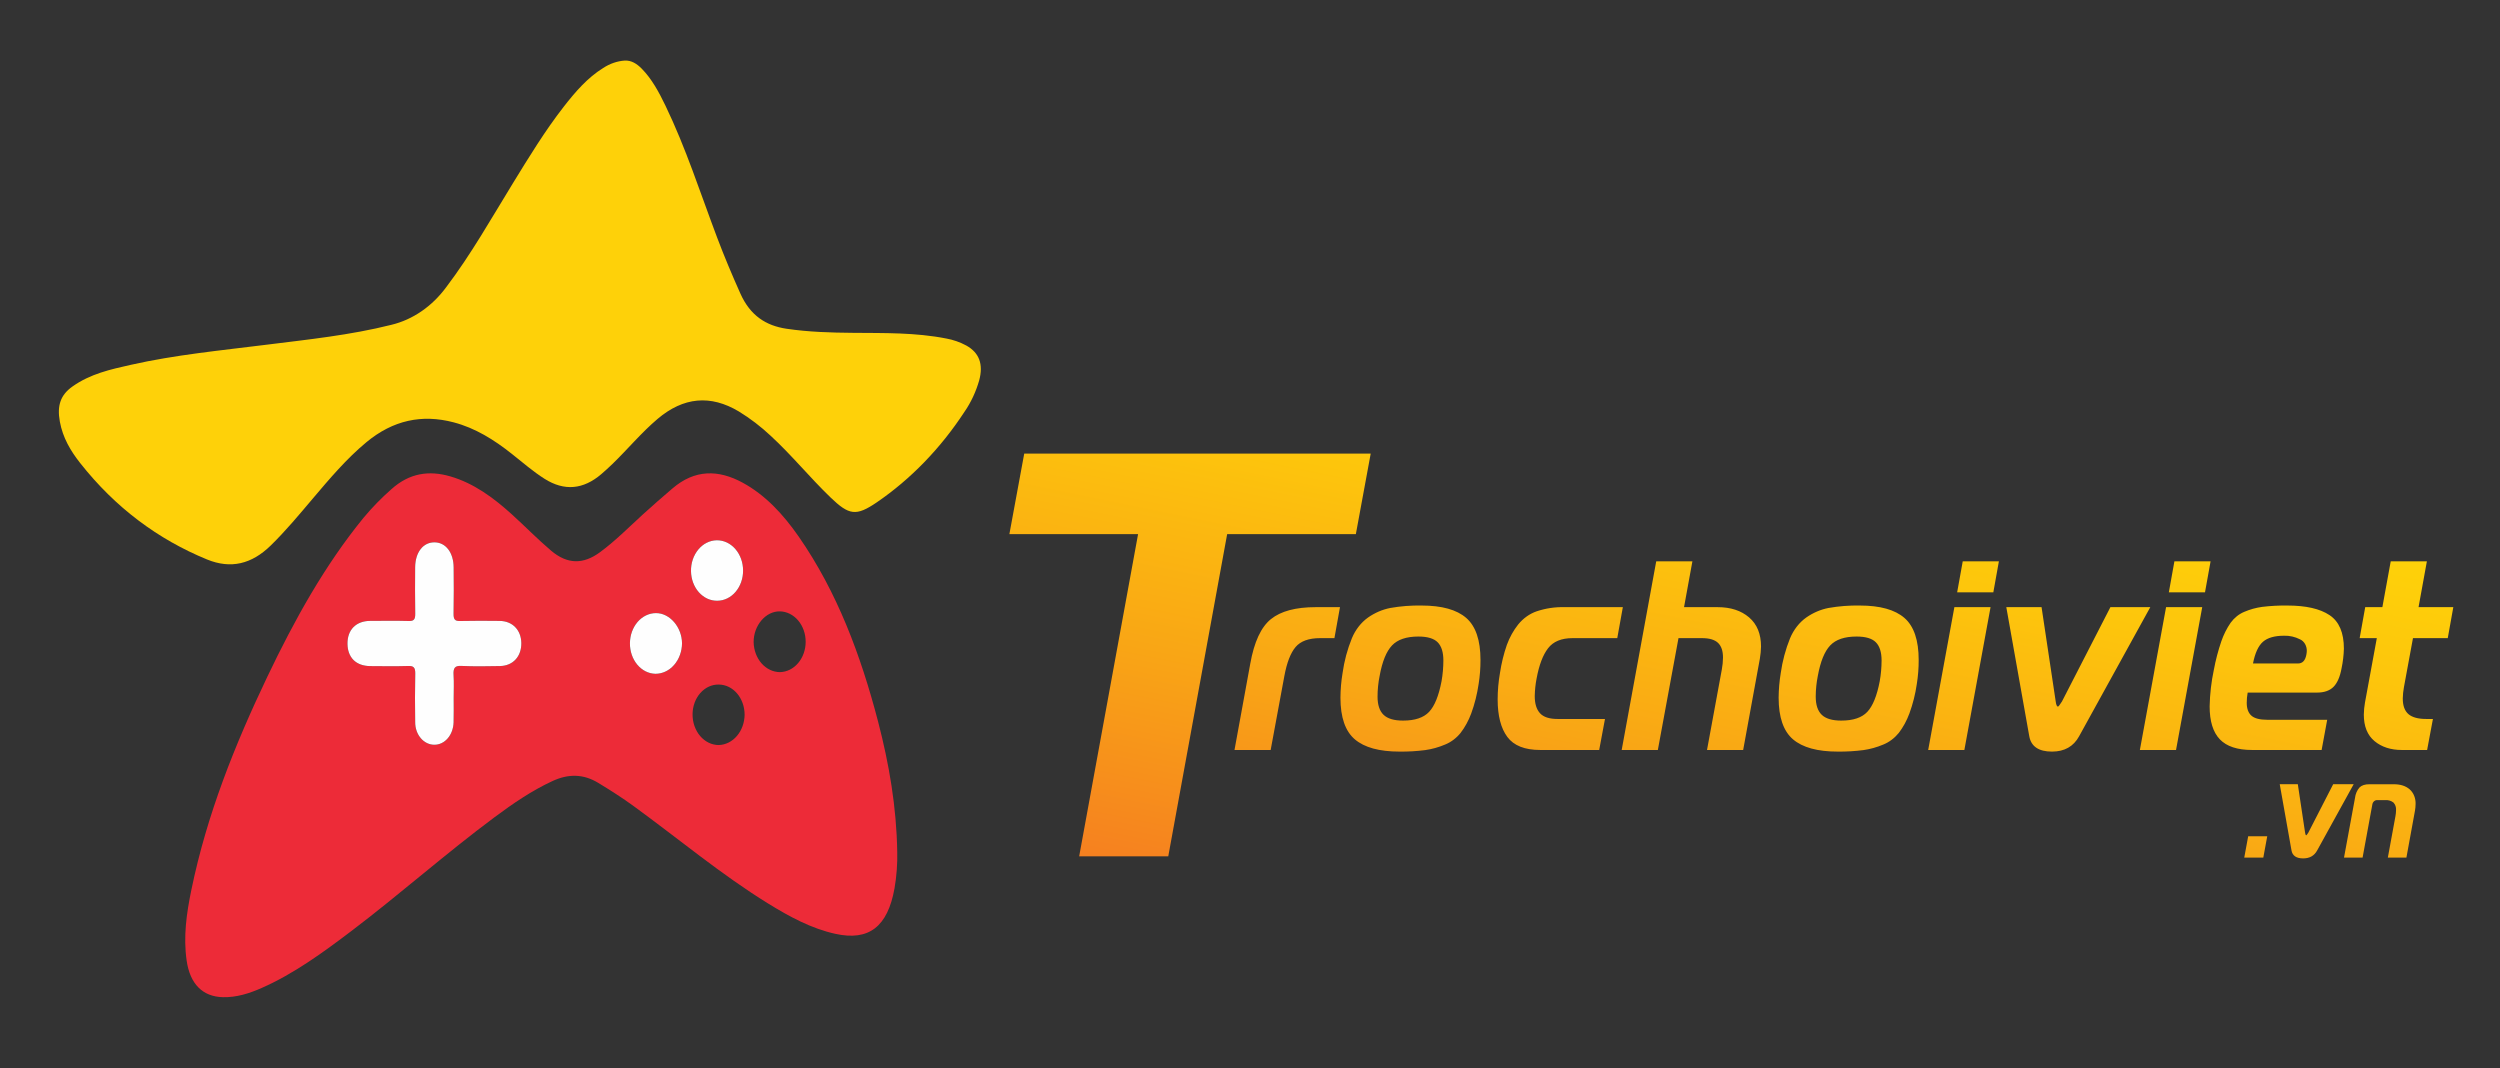
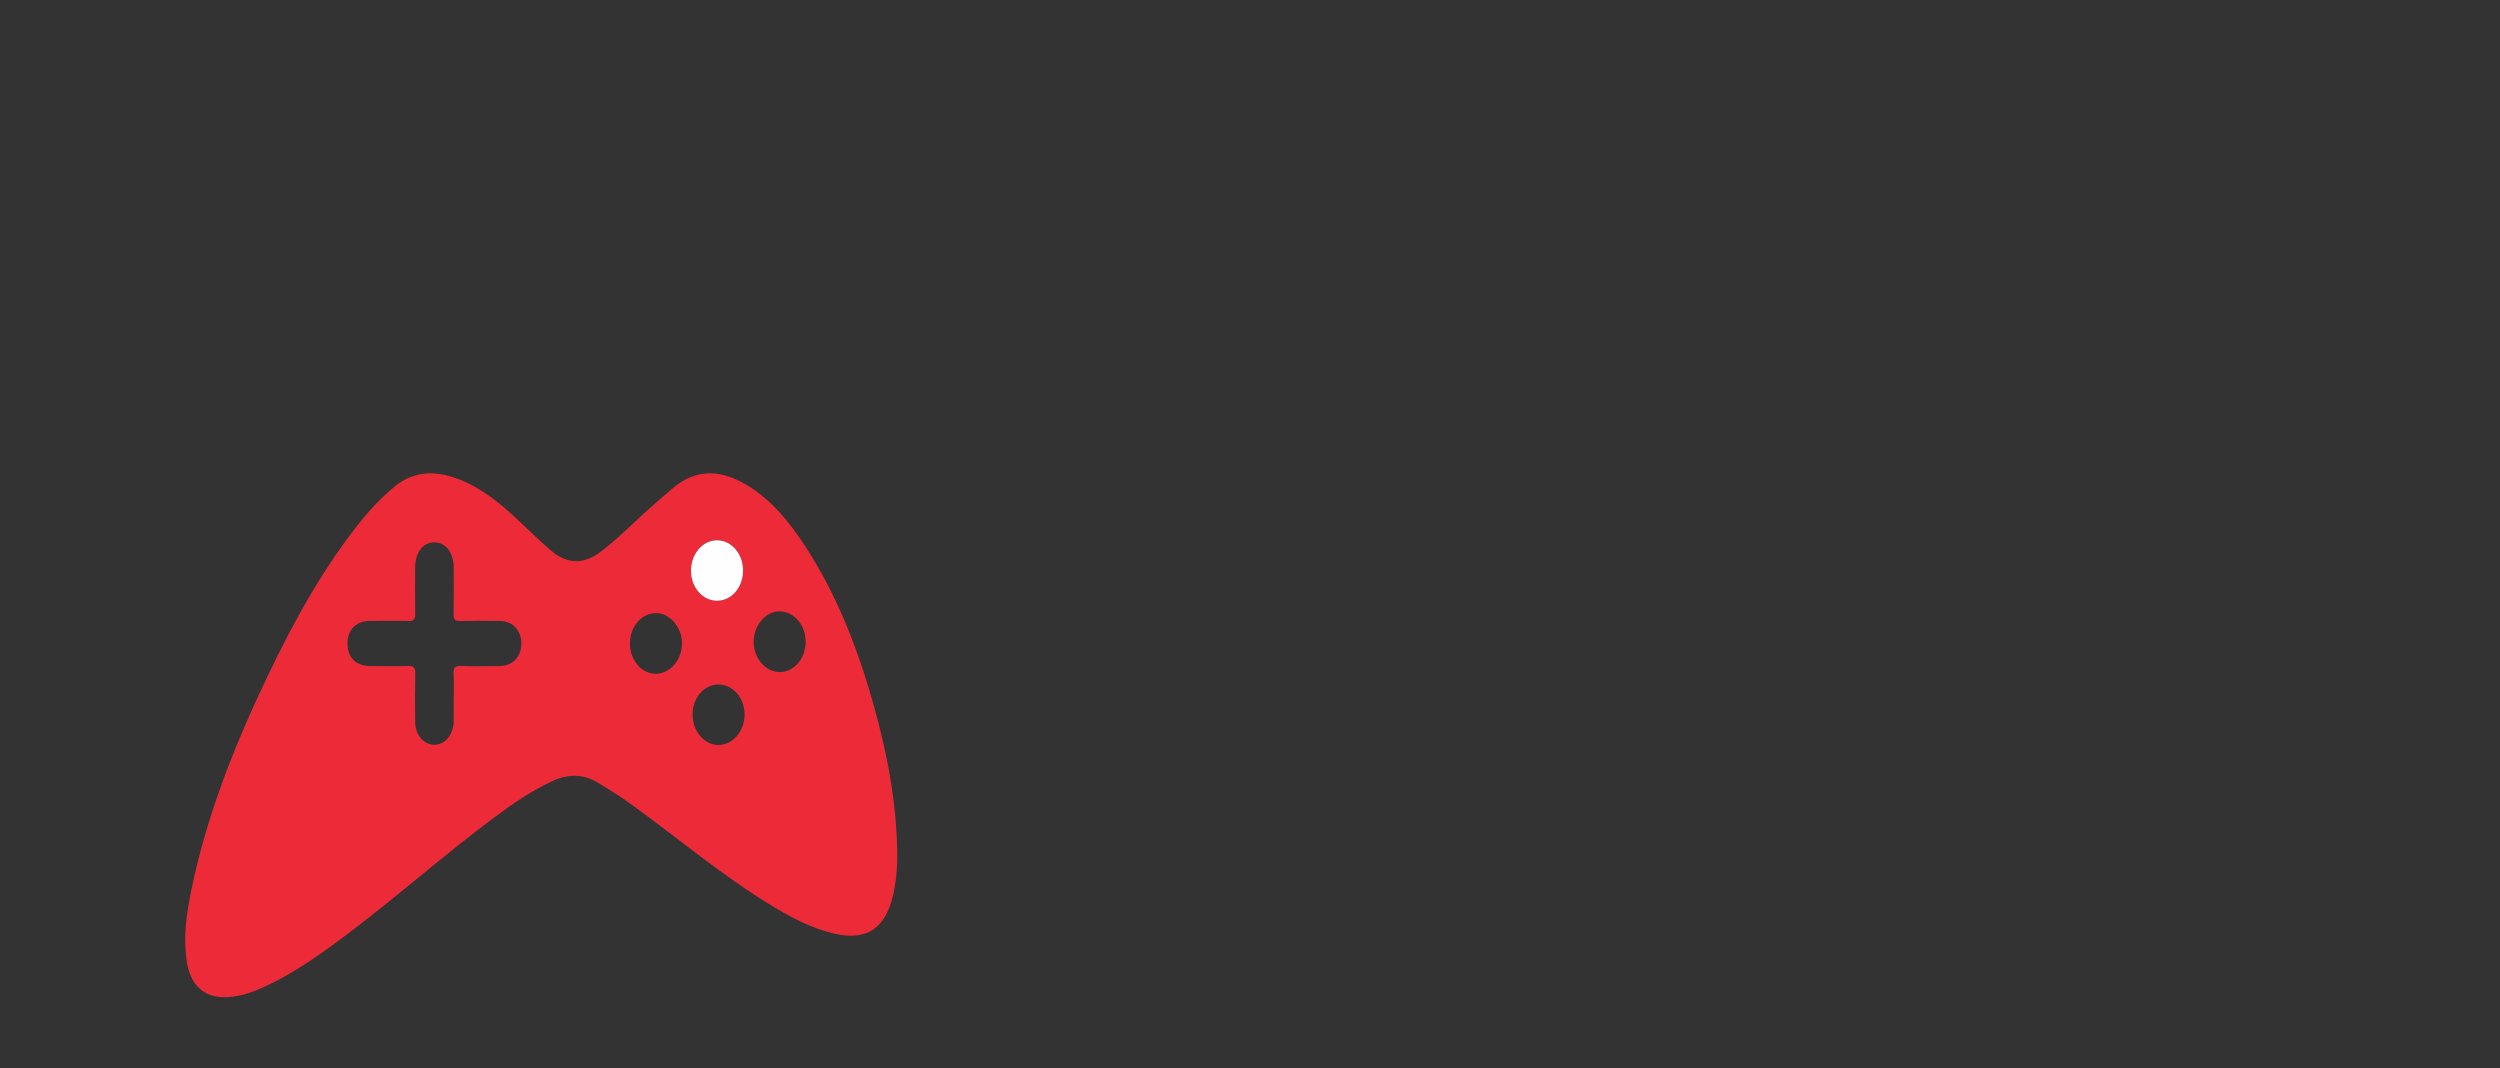
<svg xmlns="http://www.w3.org/2000/svg" width="117" height="50" viewBox="0 0 117 50" fill="none">
  <rect x="0" y="0" width="117" height="50" fill="#333333" stroke="none" />
-   <path d="M41.99 39.843C42.005 40.424 41.962 41.006 41.863 41.576C41.542 43.374 40.662 44.047 39.102 43.705C37.974 43.458 36.948 42.901 35.945 42.282C33.759 40.933 31.751 39.252 29.658 37.728C29.12 37.336 28.565 36.983 28.002 36.641C27.29 36.208 26.59 36.214 25.857 36.553C24.897 36.996 24.015 37.599 23.15 38.242C20.874 39.933 18.725 41.841 16.464 43.557C15.117 44.578 13.757 45.571 12.244 46.238C11.661 46.495 11.064 46.684 10.431 46.668C9.481 46.645 8.893 46.048 8.736 44.961C8.573 43.835 8.731 42.736 8.955 41.651C9.683 38.111 10.996 34.847 12.505 31.684C13.778 29.015 15.196 26.458 17.014 24.232C17.418 23.748 17.854 23.3 18.318 22.894C19.155 22.142 20.072 22.002 21.075 22.295C22.162 22.611 23.081 23.281 23.95 24.068C24.568 24.627 25.154 25.23 25.788 25.768C26.549 26.414 27.293 26.423 28.08 25.844C28.79 25.32 29.423 24.684 30.08 24.081C30.536 23.664 31.002 23.261 31.469 22.861C32.514 21.964 33.618 21.97 34.757 22.59C35.822 23.169 36.659 24.075 37.386 25.122C39.17 27.692 40.284 30.655 41.098 33.785C41.612 35.76 41.956 37.772 41.99 39.843ZM21.232 32.673C21.232 32.312 21.25 31.949 21.227 31.59C21.207 31.269 21.284 31.152 21.578 31.165C22.185 31.192 22.794 31.182 23.402 31.17C24.014 31.158 24.41 30.716 24.398 30.085C24.386 29.482 23.983 29.065 23.39 29.059C22.768 29.052 22.147 29.047 21.525 29.063C21.297 29.069 21.222 28.992 21.227 28.72C21.242 27.998 21.237 27.276 21.231 26.553C21.225 25.863 20.868 25.393 20.35 25.38C19.811 25.367 19.434 25.839 19.429 26.548C19.424 27.27 19.42 27.993 19.433 28.715C19.438 28.979 19.372 29.069 19.138 29.063C18.53 29.046 17.922 29.054 17.314 29.058C16.661 29.062 16.257 29.474 16.262 30.123C16.267 30.776 16.662 31.168 17.326 31.172C17.921 31.176 18.516 31.186 19.11 31.168C19.354 31.16 19.441 31.239 19.434 31.534C19.418 32.288 19.419 33.042 19.431 33.796C19.43 33.934 19.451 34.071 19.495 34.199C19.539 34.327 19.605 34.444 19.688 34.542C19.771 34.641 19.87 34.719 19.979 34.773C20.089 34.827 20.206 34.855 20.325 34.855C20.813 34.858 21.209 34.406 21.229 33.803C21.241 33.427 21.231 33.05 21.232 32.673ZM29.481 30.102C29.476 30.476 29.599 30.836 29.823 31.104C30.046 31.372 30.351 31.527 30.673 31.534C31 31.535 31.316 31.386 31.549 31.118C31.783 30.85 31.915 30.486 31.919 30.105C31.911 29.344 31.341 28.686 30.694 28.693C30.373 28.695 30.066 28.844 29.838 29.108C29.611 29.372 29.483 29.729 29.481 30.102ZM33.572 28.115C33.731 28.114 33.888 28.077 34.035 28.005C34.181 27.934 34.315 27.829 34.426 27.698C34.538 27.566 34.627 27.411 34.687 27.24C34.747 27.068 34.777 26.885 34.776 26.7C34.776 26.513 34.744 26.327 34.682 26.154C34.62 25.982 34.529 25.825 34.414 25.693C34.299 25.561 34.163 25.457 34.014 25.387C33.864 25.317 33.704 25.282 33.543 25.284C33.382 25.287 33.222 25.326 33.075 25.4C32.926 25.474 32.792 25.582 32.681 25.717C32.569 25.852 32.481 26.011 32.422 26.185C32.363 26.36 32.335 26.546 32.339 26.733C32.342 26.918 32.376 27.101 32.439 27.27C32.503 27.44 32.594 27.593 32.709 27.721C32.824 27.849 32.959 27.95 33.107 28.018C33.255 28.085 33.413 28.118 33.572 28.115ZM37.705 30.036C37.705 29.662 37.579 29.304 37.354 29.038C37.129 28.772 36.823 28.619 36.502 28.612C35.839 28.596 35.262 29.274 35.27 30.058C35.279 30.431 35.412 30.785 35.641 31.046C35.871 31.306 36.178 31.453 36.499 31.456C36.82 31.45 37.127 31.298 37.352 31.033C37.578 30.767 37.705 30.409 37.705 30.036ZM33.636 32.037C33.477 32.034 33.319 32.067 33.172 32.135C33.024 32.203 32.889 32.305 32.775 32.434C32.661 32.562 32.571 32.717 32.508 32.886C32.446 33.056 32.413 33.239 32.412 33.424C32.41 33.613 32.44 33.8 32.501 33.975C32.562 34.15 32.651 34.31 32.766 34.444C32.88 34.579 33.016 34.685 33.166 34.758C33.316 34.831 33.477 34.868 33.639 34.868C33.96 34.859 34.265 34.705 34.49 34.44C34.716 34.175 34.844 33.818 34.848 33.445C34.847 33.072 34.72 32.714 34.492 32.45C34.265 32.186 33.957 32.037 33.636 32.037Z" fill="#ED2B38" />
-   <path d="M29.229 2.835C29.549 2.817 29.803 2.982 30.034 3.215C30.51 3.699 30.838 4.313 31.143 4.944C32.097 6.919 32.777 9.04 33.558 11.108C33.894 11.999 34.262 12.871 34.648 13.735C35.112 14.774 35.851 15.244 36.813 15.386C37.848 15.539 38.886 15.568 39.927 15.577C41.385 15.59 42.846 15.558 44.293 15.844C44.613 15.902 44.925 16.011 45.22 16.169C45.828 16.506 46.028 17.042 45.828 17.796C45.675 18.334 45.44 18.836 45.134 19.278C44.018 20.983 42.627 22.419 41.039 23.506C40.063 24.172 39.738 24.118 38.859 23.271C37.901 22.348 37.045 21.293 36.069 20.396C35.606 19.962 35.108 19.581 34.582 19.259C33.252 18.463 31.986 18.58 30.774 19.606C30.017 20.246 29.37 21.03 28.653 21.723C28.487 21.883 28.317 22.038 28.143 22.187C27.298 22.911 26.414 22.995 25.485 22.408C24.95 22.069 24.463 21.645 23.961 21.247C23.121 20.578 22.237 20.029 21.228 19.765C19.744 19.376 18.395 19.664 17.151 20.693C16.221 21.463 15.426 22.403 14.63 23.343C13.995 24.094 13.367 24.849 12.672 25.528C11.776 26.404 10.8 26.638 9.689 26.183C7.391 25.24 5.398 23.758 3.75 21.668C3.311 21.111 2.938 20.492 2.8 19.727C2.664 18.977 2.833 18.483 3.393 18.087C4.229 17.495 5.177 17.286 6.117 17.075C8.214 16.602 10.343 16.401 12.463 16.134C14.423 15.888 16.387 15.687 18.319 15.201C19.317 14.96 20.219 14.341 20.882 13.441C22.038 11.916 22.994 10.222 24.005 8.574C24.759 7.346 25.509 6.117 26.381 4.997C26.927 4.296 27.5 3.632 28.23 3.182C28.536 2.98 28.877 2.862 29.229 2.835Z" fill="#FED109" />
-   <path d="M21.232 32.673C21.231 33.05 21.241 33.427 21.229 33.804C21.209 34.407 20.813 34.858 20.325 34.855C20.206 34.855 20.089 34.827 19.979 34.773C19.87 34.72 19.771 34.641 19.688 34.543C19.605 34.444 19.539 34.327 19.495 34.199C19.451 34.071 19.43 33.934 19.431 33.796C19.419 33.042 19.418 32.288 19.434 31.535C19.441 31.239 19.354 31.16 19.11 31.168C18.516 31.186 17.921 31.177 17.326 31.173C16.662 31.168 16.267 30.776 16.262 30.123C16.257 29.475 16.662 29.062 17.314 29.058C17.922 29.055 18.53 29.046 19.138 29.063C19.372 29.07 19.438 28.979 19.433 28.715C19.42 27.993 19.424 27.27 19.429 26.548C19.434 25.839 19.811 25.367 20.35 25.381C20.868 25.394 21.225 25.863 21.231 26.554C21.237 27.276 21.242 27.999 21.227 28.721C21.222 28.992 21.297 29.069 21.525 29.063C22.147 29.047 22.769 29.053 23.39 29.059C23.983 29.066 24.386 29.482 24.398 30.085C24.41 30.716 24.014 31.159 23.402 31.171C22.794 31.183 22.185 31.192 21.578 31.165C21.284 31.152 21.207 31.269 21.227 31.59C21.25 31.949 21.233 32.312 21.232 32.673Z" fill="#FEFEFE" />
-   <path d="M29.481 30.103C29.483 29.729 29.611 29.372 29.838 29.108C30.066 28.844 30.373 28.695 30.694 28.693C31.341 28.687 31.911 29.344 31.919 30.105C31.916 30.486 31.783 30.85 31.549 31.118C31.316 31.386 31.001 31.535 30.673 31.534C30.352 31.527 30.046 31.373 29.823 31.104C29.599 30.836 29.477 30.476 29.481 30.103Z" fill="#FEFEFE" />
+   <path d="M41.99 39.843C42.005 40.424 41.962 41.006 41.863 41.576C41.542 43.374 40.662 44.047 39.102 43.705C37.974 43.458 36.948 42.901 35.945 42.282C33.759 40.933 31.751 39.252 29.658 37.728C29.12 37.336 28.565 36.983 28.002 36.641C27.29 36.208 26.59 36.214 25.857 36.553C24.897 36.996 24.015 37.599 23.15 38.242C20.874 39.933 18.725 41.841 16.464 43.557C15.117 44.578 13.757 45.571 12.244 46.238C11.661 46.495 11.064 46.684 10.431 46.668C9.481 46.645 8.893 46.048 8.736 44.961C8.573 43.835 8.731 42.736 8.955 41.651C9.683 38.111 10.996 34.847 12.505 31.684C13.778 29.015 15.196 26.458 17.014 24.232C17.418 23.748 17.854 23.3 18.318 22.894C19.155 22.142 20.072 22.002 21.075 22.295C22.162 22.611 23.081 23.281 23.95 24.068C24.568 24.627 25.154 25.23 25.788 25.768C26.549 26.414 27.293 26.423 28.08 25.844C28.79 25.32 29.423 24.684 30.08 24.081C30.536 23.664 31.002 23.261 31.469 22.861C32.514 21.964 33.618 21.97 34.757 22.59C35.822 23.169 36.659 24.075 37.386 25.122C39.17 27.692 40.284 30.655 41.098 33.785C41.612 35.76 41.956 37.772 41.99 39.843ZM21.232 32.673C21.232 32.312 21.25 31.949 21.227 31.59C21.207 31.269 21.284 31.152 21.578 31.165C22.185 31.192 22.794 31.182 23.402 31.17C24.014 31.158 24.41 30.716 24.398 30.085C24.386 29.482 23.983 29.065 23.39 29.059C22.768 29.052 22.147 29.047 21.525 29.063C21.297 29.069 21.222 28.992 21.227 28.72C21.242 27.998 21.237 27.276 21.231 26.553C21.225 25.863 20.868 25.393 20.35 25.38C19.811 25.367 19.434 25.839 19.429 26.548C19.424 27.27 19.42 27.993 19.433 28.715C19.438 28.979 19.372 29.069 19.138 29.063C18.53 29.046 17.922 29.054 17.314 29.058C16.661 29.062 16.257 29.474 16.262 30.123C16.267 30.776 16.662 31.168 17.326 31.172C17.921 31.176 18.516 31.186 19.11 31.168C19.354 31.16 19.441 31.239 19.434 31.534C19.418 32.288 19.419 33.042 19.431 33.796C19.43 33.934 19.451 34.071 19.495 34.199C19.539 34.327 19.605 34.444 19.688 34.542C19.771 34.641 19.87 34.719 19.979 34.773C20.089 34.827 20.206 34.855 20.325 34.855C20.813 34.858 21.209 34.406 21.229 33.803C21.241 33.427 21.231 33.05 21.232 32.673ZM29.481 30.102C29.476 30.476 29.599 30.836 29.823 31.104C30.046 31.372 30.351 31.527 30.673 31.534C31 31.535 31.316 31.386 31.549 31.118C31.783 30.85 31.915 30.486 31.919 30.105C31.911 29.344 31.341 28.686 30.694 28.693C30.373 28.695 30.066 28.844 29.838 29.108C29.611 29.372 29.483 29.729 29.481 30.102ZM33.572 28.115C33.731 28.114 33.888 28.077 34.035 28.005C34.181 27.934 34.315 27.829 34.426 27.698C34.538 27.566 34.627 27.411 34.687 27.24C34.747 27.068 34.777 26.885 34.776 26.7C34.776 26.513 34.744 26.327 34.682 26.154C34.62 25.982 34.529 25.825 34.414 25.693C34.299 25.561 34.163 25.457 34.014 25.387C33.864 25.317 33.704 25.282 33.543 25.284C33.382 25.287 33.222 25.326 33.075 25.4C32.926 25.474 32.792 25.582 32.681 25.717C32.569 25.852 32.481 26.011 32.422 26.185C32.363 26.36 32.335 26.546 32.339 26.733C32.503 27.44 32.594 27.593 32.709 27.721C32.824 27.849 32.959 27.95 33.107 28.018C33.255 28.085 33.413 28.118 33.572 28.115ZM37.705 30.036C37.705 29.662 37.579 29.304 37.354 29.038C37.129 28.772 36.823 28.619 36.502 28.612C35.839 28.596 35.262 29.274 35.27 30.058C35.279 30.431 35.412 30.785 35.641 31.046C35.871 31.306 36.178 31.453 36.499 31.456C36.82 31.45 37.127 31.298 37.352 31.033C37.578 30.767 37.705 30.409 37.705 30.036ZM33.636 32.037C33.477 32.034 33.319 32.067 33.172 32.135C33.024 32.203 32.889 32.305 32.775 32.434C32.661 32.562 32.571 32.717 32.508 32.886C32.446 33.056 32.413 33.239 32.412 33.424C32.41 33.613 32.44 33.8 32.501 33.975C32.562 34.15 32.651 34.31 32.766 34.444C32.88 34.579 33.016 34.685 33.166 34.758C33.316 34.831 33.477 34.868 33.639 34.868C33.96 34.859 34.265 34.705 34.49 34.44C34.716 34.175 34.844 33.818 34.848 33.445C34.847 33.072 34.72 32.714 34.492 32.45C34.265 32.186 33.957 32.037 33.636 32.037Z" fill="#ED2B38" />
  <path d="M33.572 28.115C33.413 28.118 33.255 28.085 33.107 28.018C32.959 27.95 32.824 27.849 32.709 27.721C32.594 27.593 32.503 27.44 32.439 27.27C32.376 27.101 32.342 26.918 32.339 26.733C32.335 26.546 32.363 26.36 32.422 26.185C32.481 26.011 32.569 25.852 32.681 25.717C32.793 25.582 32.926 25.474 33.075 25.4C33.223 25.326 33.382 25.287 33.543 25.284C33.704 25.282 33.864 25.317 34.014 25.387C34.163 25.457 34.299 25.561 34.414 25.693C34.529 25.825 34.62 25.982 34.682 26.154C34.744 26.327 34.776 26.513 34.776 26.7C34.777 26.885 34.747 27.068 34.687 27.239C34.627 27.411 34.538 27.566 34.426 27.698C34.315 27.829 34.182 27.934 34.035 28.005C33.888 28.077 33.731 28.114 33.572 28.115Z" fill="#FEFEFE" />
-   <path d="M54.675 40.075H50.505L53.262 24.998H47.239L47.934 21.229H64.149L63.454 24.998H57.431L54.675 40.075ZM57.774 35.099L58.512 31.063C58.693 30.046 59.015 29.35 59.478 28.976C59.941 28.602 60.639 28.415 61.572 28.415H62.711L62.451 29.865H61.778C61.25 29.865 60.868 30.004 60.633 30.281C60.398 30.559 60.223 31.013 60.107 31.643L59.467 35.099H57.774ZM66.531 28.339C67.478 28.339 68.174 28.533 68.619 28.919C69.064 29.306 69.287 29.962 69.287 30.887C69.288 31.263 69.259 31.639 69.2 32.009C69.131 32.484 69.015 32.947 68.853 33.39C68.73 33.724 68.561 34.033 68.353 34.304C68.152 34.55 67.903 34.736 67.626 34.847C67.327 34.974 67.016 35.06 66.699 35.105C66.301 35.156 65.9 35.179 65.5 35.175C64.552 35.175 63.854 34.983 63.406 34.601C62.957 34.218 62.733 33.569 62.733 32.652C62.736 32.267 62.768 31.883 62.831 31.505C62.91 30.937 63.058 30.385 63.27 29.865C63.437 29.467 63.699 29.132 64.024 28.9C64.344 28.677 64.698 28.525 65.066 28.453C65.55 28.368 66.04 28.33 66.531 28.339ZM64.567 31.631C64.502 31.949 64.47 32.275 64.469 32.602C64.469 32.989 64.563 33.272 64.751 33.453C64.939 33.634 65.243 33.724 65.662 33.724C66.219 33.724 66.626 33.588 66.883 33.314C67.14 33.041 67.333 32.564 67.464 31.883C67.52 31.563 67.549 31.238 67.55 30.912C67.55 30.525 67.462 30.242 67.285 30.061C67.107 29.88 66.805 29.79 66.379 29.79C65.822 29.79 65.411 29.928 65.147 30.206C64.883 30.483 64.689 30.958 64.567 31.631ZM74.842 35.099H72.086C71.359 35.099 70.844 34.895 70.542 34.487C70.24 34.079 70.09 33.493 70.09 32.728C70.091 32.317 70.127 31.907 70.197 31.505C70.264 31.051 70.373 30.607 70.521 30.18C70.649 29.83 70.827 29.508 71.049 29.228C71.285 28.937 71.584 28.724 71.914 28.61C72.333 28.47 72.768 28.404 73.204 28.415H75.949L75.688 29.865H73.594C73.073 29.865 72.692 30.023 72.45 30.338C72.207 30.653 72.028 31.126 71.912 31.757C71.86 32.026 71.831 32.301 71.826 32.577C71.826 32.93 71.907 33.197 72.07 33.377C72.233 33.558 72.509 33.649 72.9 33.648H75.113L74.842 35.099ZM75.895 35.099L77.511 26.271H79.204L78.813 28.415H80.387C80.994 28.415 81.484 28.575 81.857 28.894C82.23 29.214 82.416 29.668 82.416 30.256C82.412 30.447 82.394 30.637 82.362 30.824L81.58 35.099H79.888L80.582 31.328C80.616 31.146 80.634 30.96 80.636 30.773C80.636 30.462 80.558 30.233 80.403 30.086C80.247 29.939 80 29.865 79.66 29.865H78.553L77.587 35.099H75.895ZM87.038 28.339C87.986 28.339 88.682 28.533 89.127 28.919C89.572 29.306 89.794 29.962 89.794 30.887C89.796 31.263 89.766 31.639 89.707 32.009C89.639 32.484 89.522 32.947 89.36 33.39C89.237 33.724 89.069 34.033 88.861 34.304C88.659 34.55 88.41 34.736 88.134 34.847C87.834 34.974 87.523 35.06 87.206 35.105C86.808 35.156 86.408 35.179 86.007 35.175C85.059 35.175 84.361 34.983 83.913 34.601C83.465 34.218 83.24 33.569 83.24 32.652C83.243 32.267 83.276 31.883 83.338 31.505C83.418 30.937 83.566 30.385 83.777 29.865C83.945 29.467 84.206 29.132 84.532 28.9C84.852 28.677 85.205 28.525 85.573 28.453C86.058 28.368 86.548 28.33 87.038 28.339ZM85.074 31.631C85.01 31.949 84.977 32.275 84.976 32.602C84.976 32.989 85.07 33.272 85.258 33.453C85.447 33.634 85.75 33.724 86.17 33.724C86.727 33.724 87.134 33.588 87.391 33.314C87.647 33.041 87.841 32.564 87.971 31.883C88.028 31.563 88.057 31.238 88.058 30.912C88.058 30.525 87.969 30.242 87.792 30.061C87.615 29.88 87.313 29.79 86.886 29.79C86.329 29.79 85.918 29.928 85.654 30.206C85.39 30.483 85.197 30.958 85.074 31.631ZM90.239 35.099L91.465 28.415H93.158L91.932 35.099H90.239ZM93.288 27.721H91.595L91.856 26.271H93.548L93.288 27.721ZM95.545 28.415L96.207 32.829C96.228 32.989 96.264 33.069 96.315 33.068C96.337 33.068 96.398 32.989 96.5 32.829L98.767 28.415H100.634L97.303 34.456C97.042 34.935 96.619 35.175 96.033 35.175C95.411 35.175 95.056 34.935 94.97 34.456L93.895 28.415H95.545ZM100.146 35.099L101.372 28.415H103.064L101.838 35.099H100.146ZM103.194 27.721H101.502L101.762 26.271H103.455L103.194 27.721ZM108.652 35.099H105.397C104.71 35.099 104.207 34.933 103.889 34.601C103.57 34.269 103.411 33.754 103.411 33.056C103.423 32.482 103.488 31.911 103.607 31.353C103.692 30.895 103.81 30.446 103.959 30.01C104.067 29.699 104.213 29.408 104.393 29.146C104.563 28.914 104.782 28.738 105.028 28.636C105.299 28.519 105.582 28.441 105.869 28.402C106.26 28.355 106.653 28.334 107.046 28.339C107.914 28.339 108.573 28.488 109.021 28.787C109.47 29.085 109.694 29.609 109.694 30.357C109.685 30.668 109.649 30.976 109.585 31.278C109.513 31.673 109.388 31.961 109.211 32.142C109.034 32.322 108.775 32.413 108.435 32.413H105.191C105.162 32.57 105.148 32.731 105.147 32.892C105.147 33.161 105.22 33.361 105.364 33.491C105.509 33.621 105.759 33.687 106.113 33.686H108.913L108.652 35.099ZM105.44 31.051H107.545C107.755 31.051 107.885 30.916 107.936 30.647C107.948 30.589 107.955 30.53 107.958 30.471C107.961 30.352 107.932 30.236 107.876 30.138C107.819 30.04 107.738 29.964 107.643 29.922C107.407 29.802 107.152 29.744 106.894 29.752C106.453 29.752 106.124 29.846 105.907 30.035C105.69 30.225 105.535 30.563 105.44 31.051ZM113.589 35.099H112.407C111.886 35.099 111.459 34.96 111.126 34.683C110.793 34.405 110.627 33.993 110.627 33.447C110.629 33.256 110.647 33.066 110.681 32.879L111.235 29.865H110.432L110.692 28.415H111.495L111.886 26.271H113.578L113.188 28.415H114.815L114.555 29.865H112.927L112.504 32.16C112.472 32.334 112.453 32.512 112.45 32.69C112.45 33.026 112.539 33.27 112.716 33.422C112.893 33.573 113.17 33.648 113.546 33.648H113.861L113.589 35.099ZM105.923 40.135H105.031L105.215 39.137H106.107L105.923 40.135ZM107.538 36.702L107.878 38.969C107.889 39.051 107.908 39.092 107.934 39.092C107.945 39.092 107.977 39.051 108.029 38.969L109.193 36.702H110.152L108.441 39.804C108.307 40.05 108.09 40.173 107.789 40.173C107.47 40.173 107.288 40.05 107.243 39.804L106.692 36.702H107.538ZM109.7 40.135L110.213 37.35C110.234 37.16 110.31 36.985 110.427 36.851C110.529 36.752 110.683 36.702 110.887 36.703H112.035C112.343 36.703 112.589 36.782 112.773 36.942C112.864 37.022 112.937 37.128 112.985 37.248C113.033 37.369 113.055 37.502 113.049 37.635C113.048 37.737 113.039 37.839 113.021 37.939L112.62 40.135H111.751L112.107 38.198C112.124 38.105 112.134 38.009 112.135 37.913C112.14 37.848 112.131 37.782 112.111 37.721C112.09 37.66 112.057 37.605 112.015 37.56C111.903 37.474 111.768 37.434 111.634 37.447H111.26C111.203 37.441 111.145 37.461 111.101 37.503C111.056 37.546 111.027 37.607 111.021 37.674L110.569 40.135H109.7Z" fill="url(#paint0_linear_2041_5669)" />
  <defs>
    <linearGradient id="paint0_linear_2041_5669" x1="82.85" y1="14.69" x2="76.319" y2="46.562" gradientUnits="userSpaceOnUse">
      <stop offset="0.166" stop-color="#FED109" />
      <stop offset="0.339" stop-color="#FDC50C" />
      <stop offset="0.649" stop-color="#F9A615" />
      <stop offset="1" stop-color="#F57C21" />
    </linearGradient>
  </defs>
</svg>